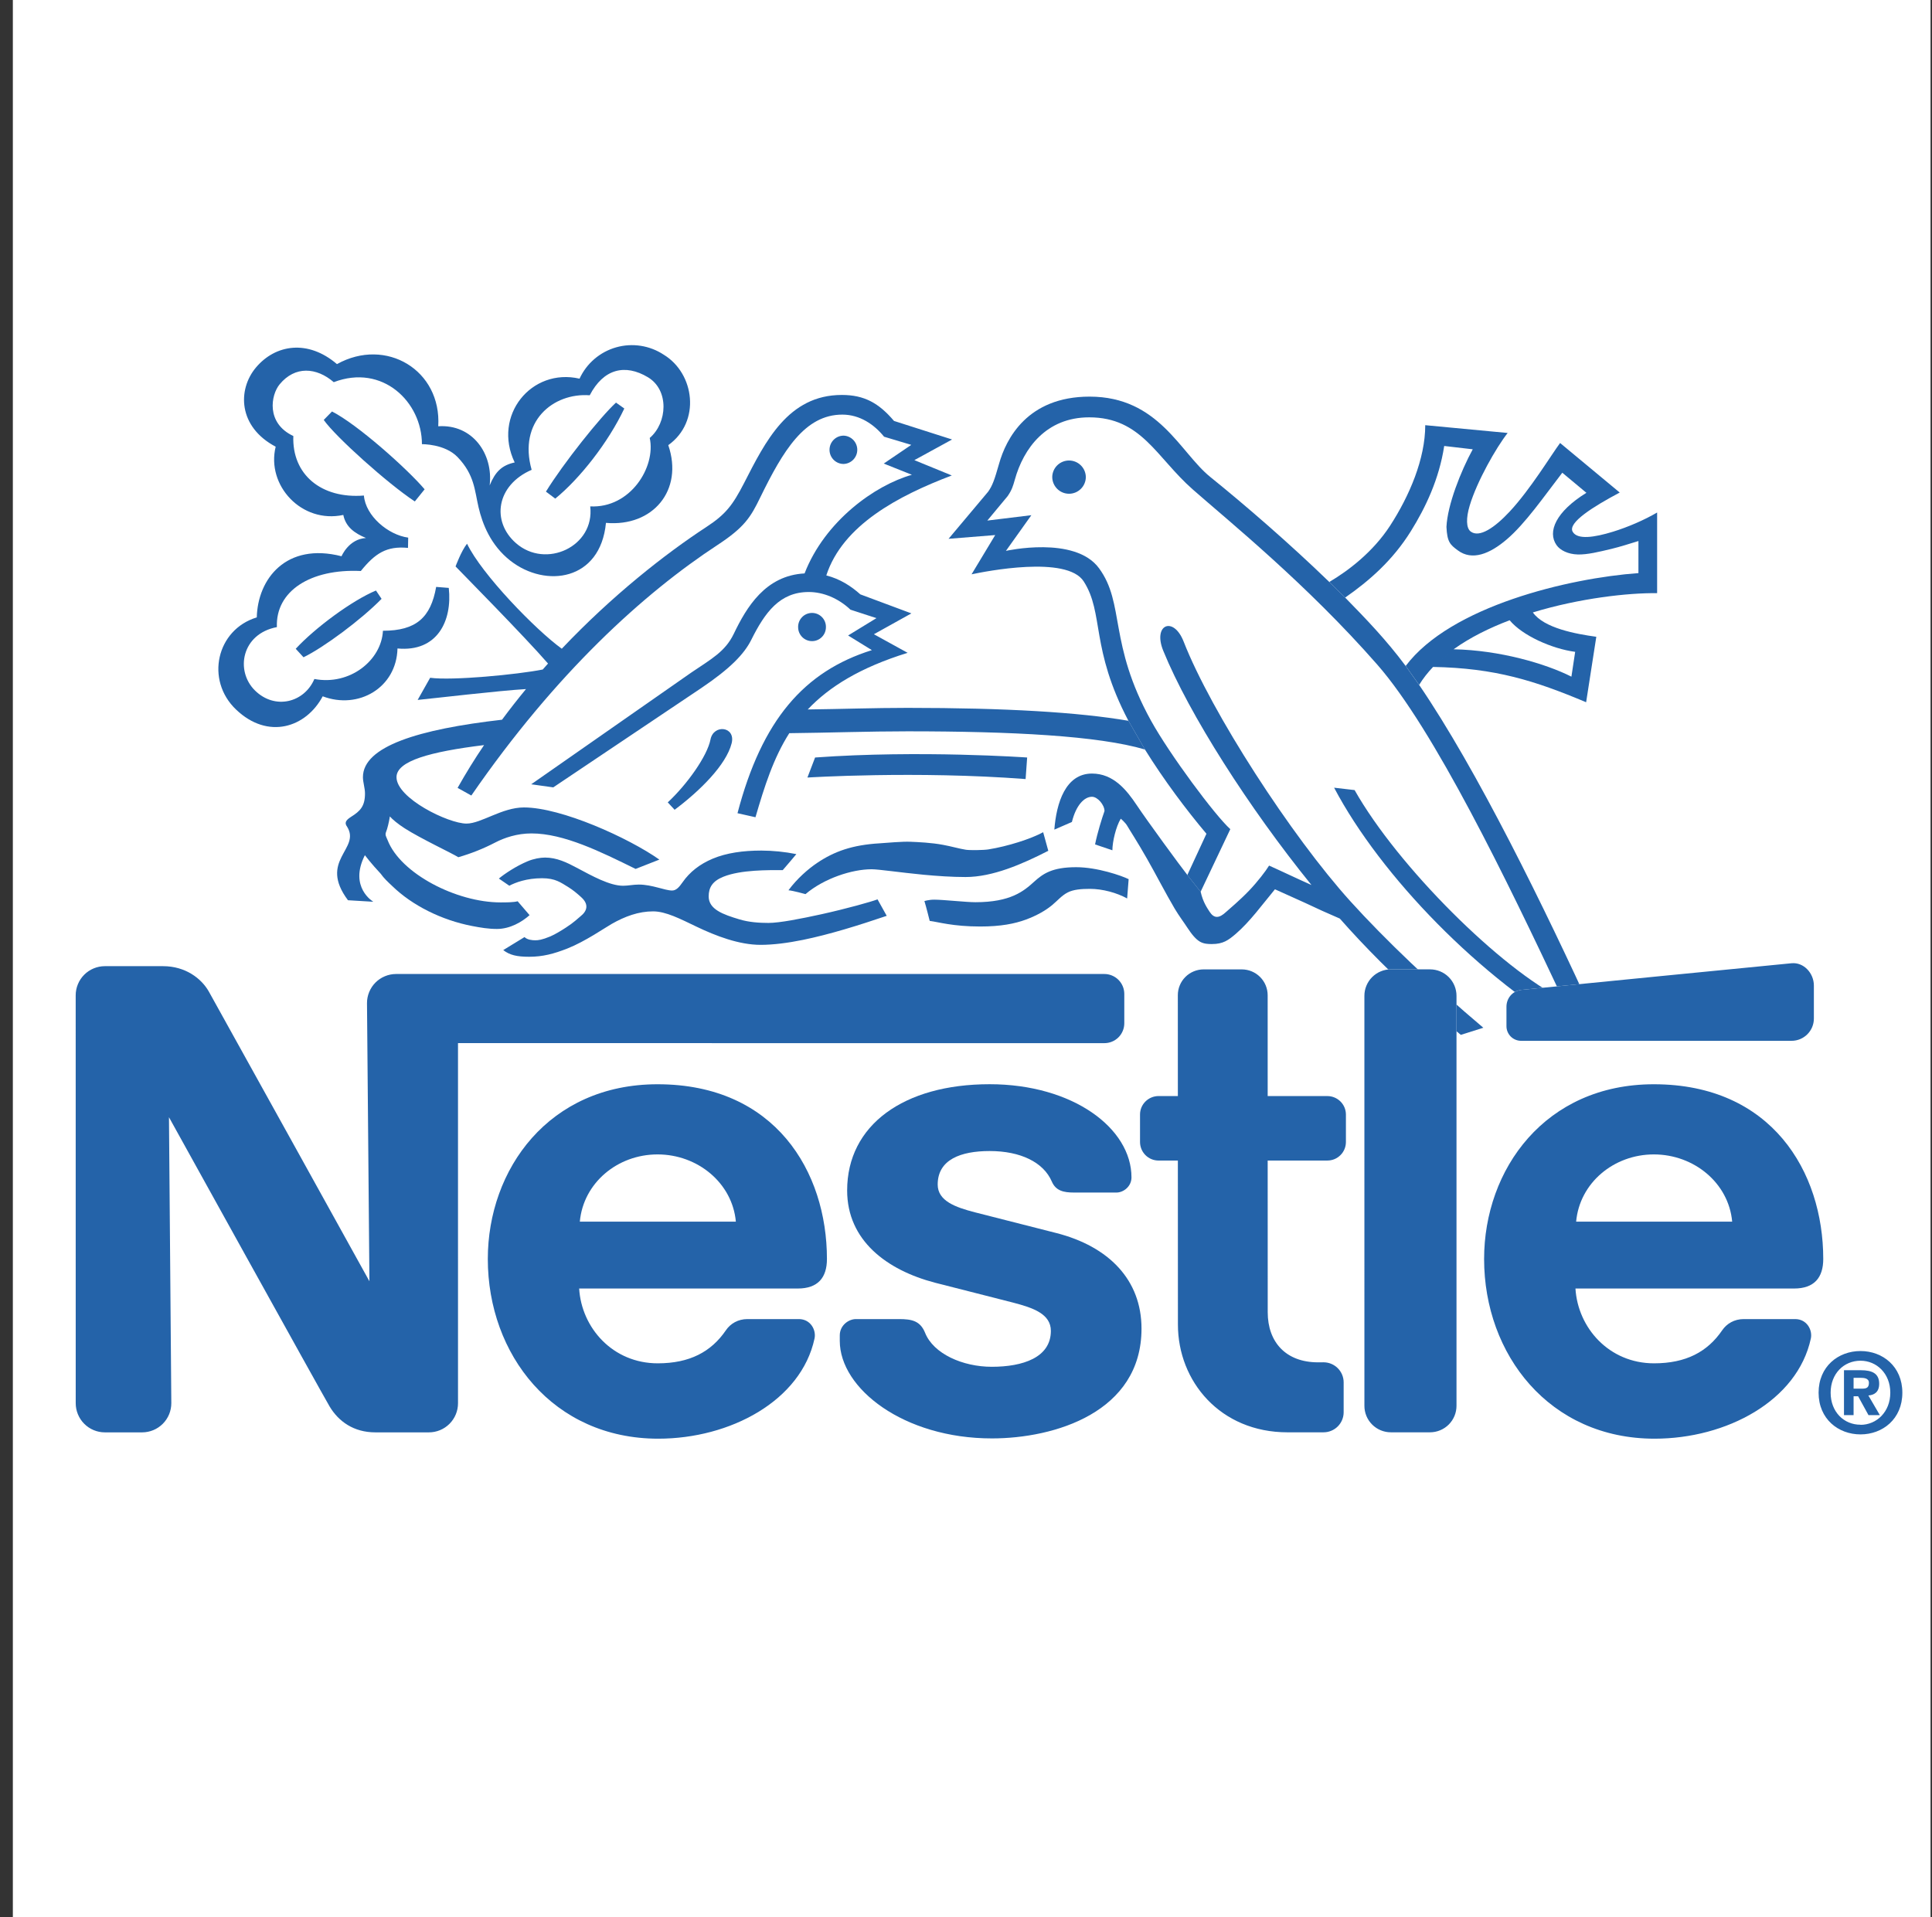
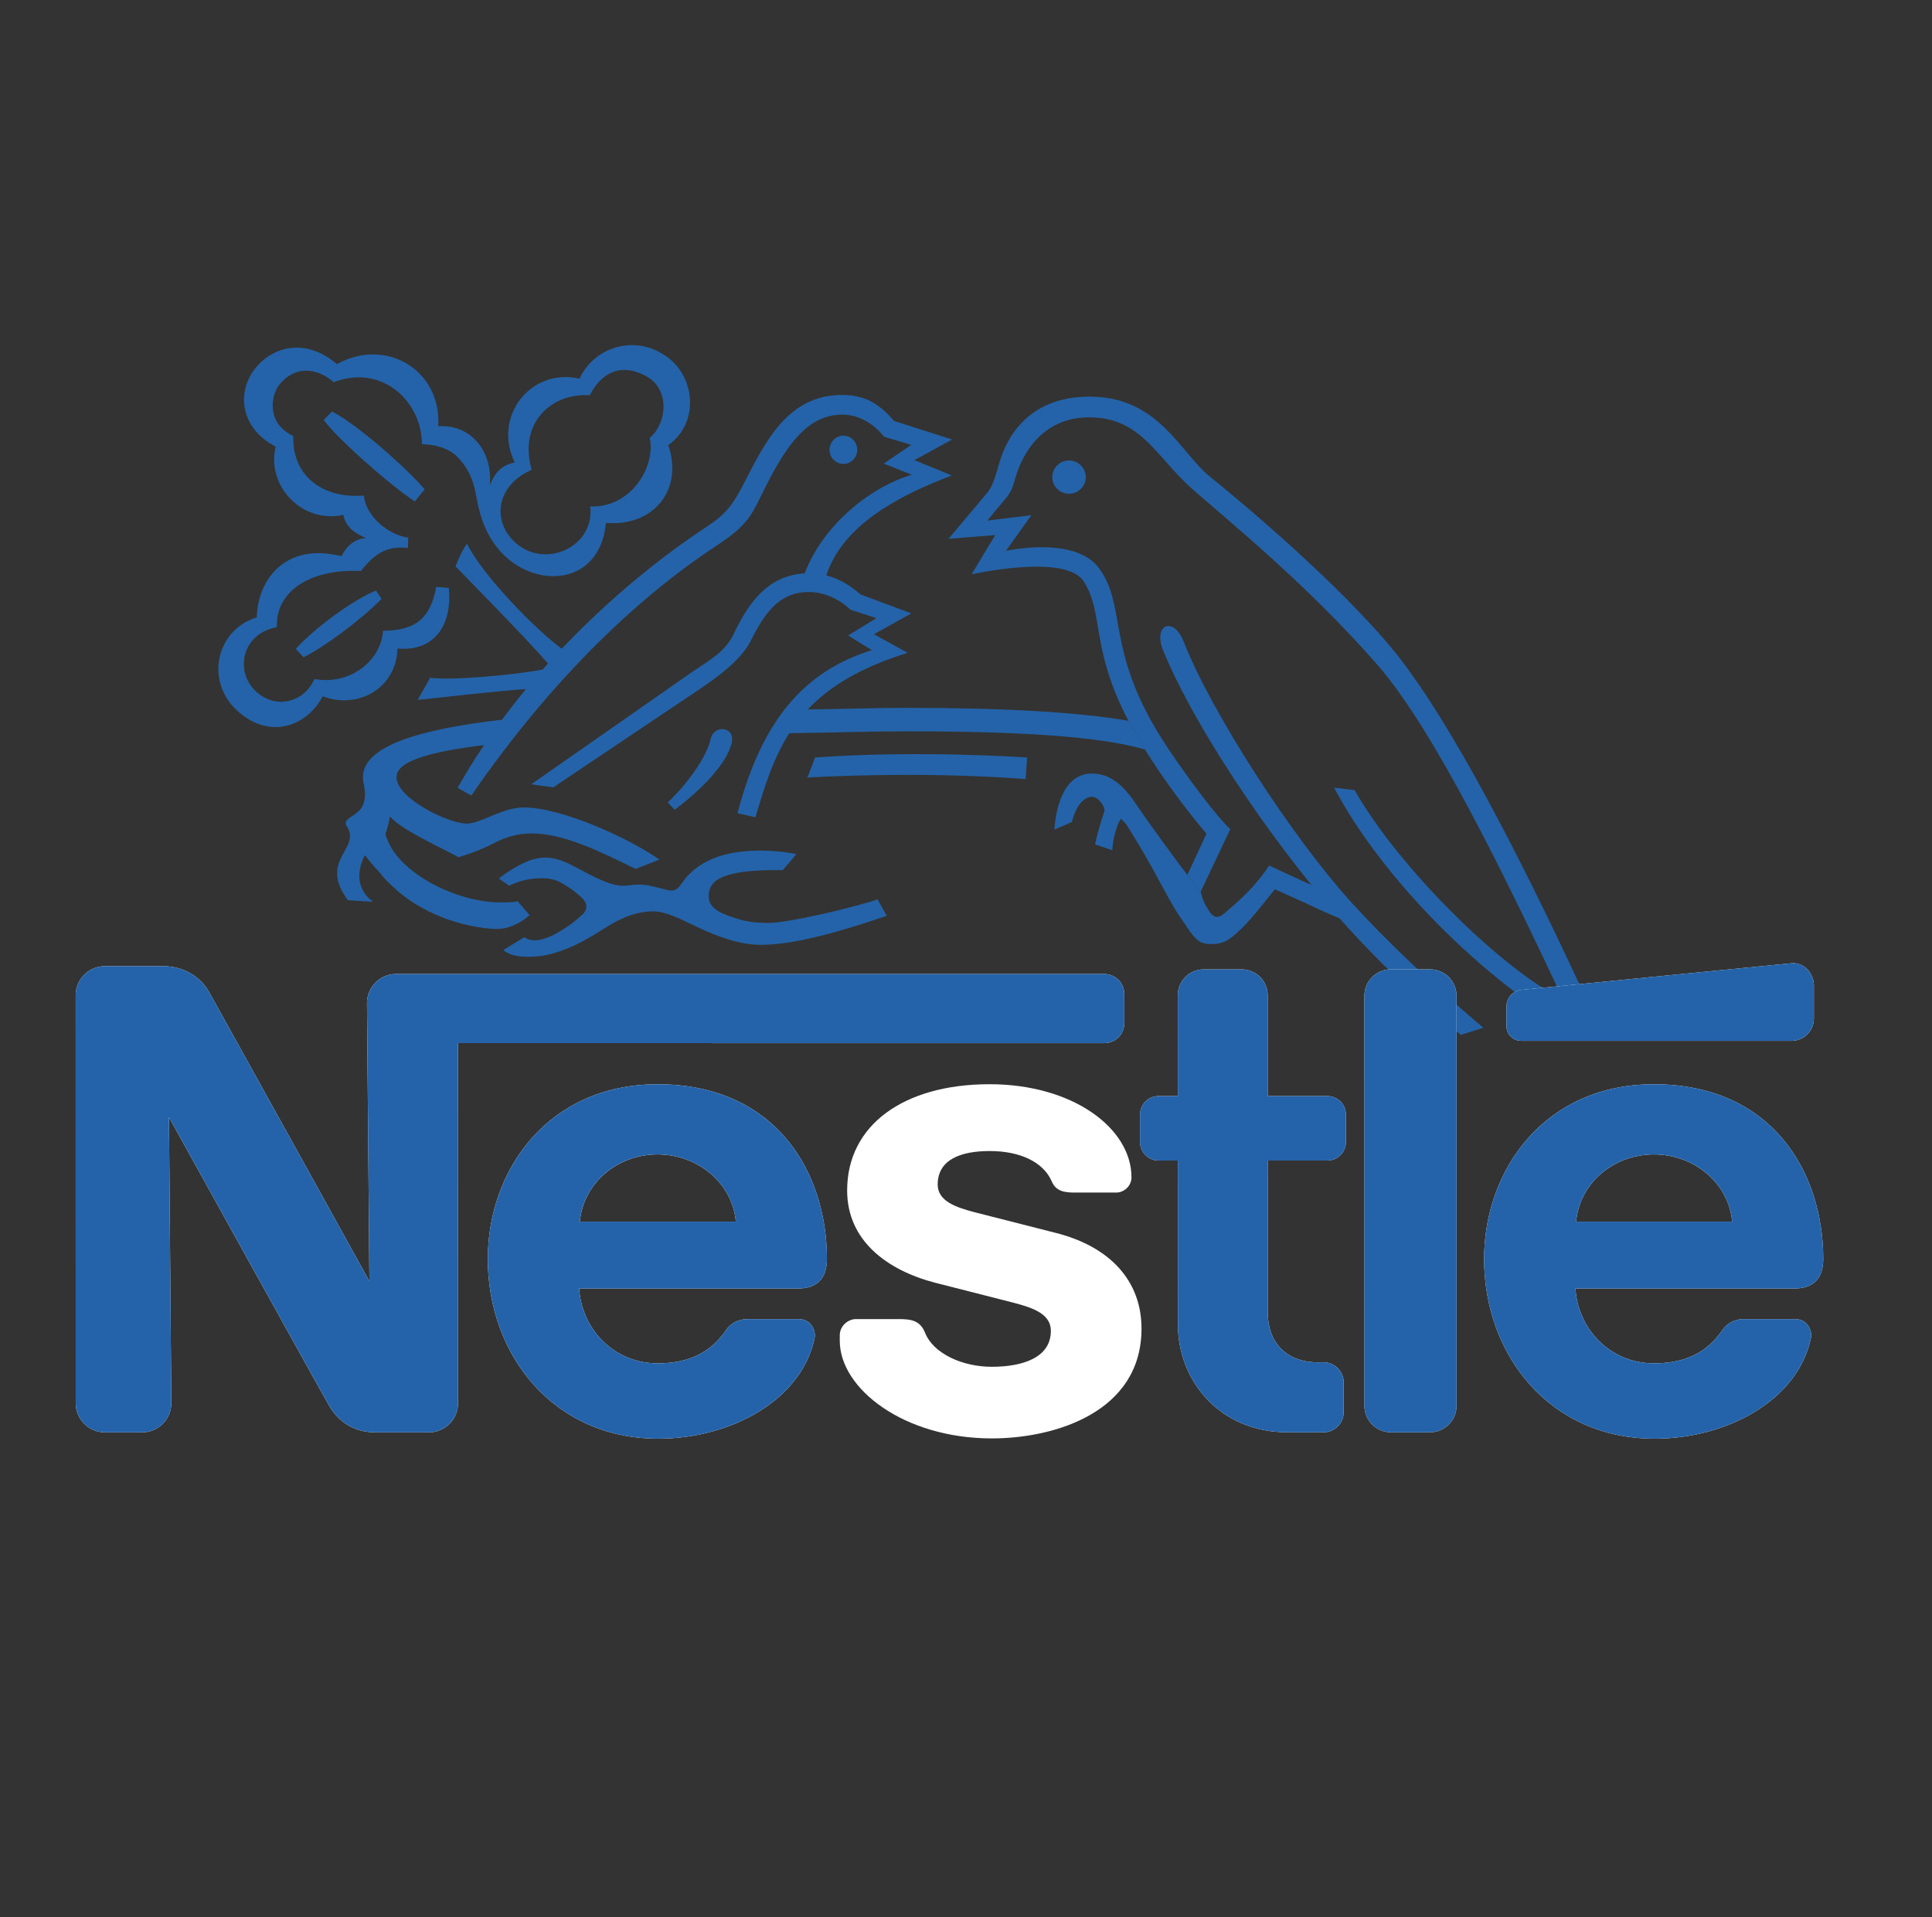
<svg xmlns="http://www.w3.org/2000/svg" width="135" height="134" viewBox="0 0 135 134" fill="none">
  <rect x="0" y="0" width="135" height="134" fill="#333333" stroke="none" />
  <g clip-path="url(#clip0_349_2504)">
-     <path fill-rule="evenodd" clip-rule="evenodd" d="M0.898 0H134.898V134H0.898V0Z" fill="white" />
-     <path fill-rule="evenodd" clip-rule="evenodd" d="M56.742 44.807C57.279 44.807 57.712 44.37 57.712 43.834C57.716 43.704 57.693 43.575 57.646 43.454C57.599 43.333 57.528 43.223 57.437 43.13C57.347 43.037 57.239 42.963 57.119 42.912C56.999 42.862 56.871 42.836 56.741 42.836C56.611 42.836 56.483 42.862 56.363 42.912C56.243 42.963 56.135 43.037 56.045 43.13C55.954 43.223 55.883 43.333 55.836 43.454C55.789 43.575 55.766 43.704 55.77 43.834C55.77 44.37 56.202 44.807 56.742 44.807ZM68.489 64.751C69.932 64.751 70.903 64.556 71.686 64.268C72.463 63.979 73.061 63.63 73.496 63.274C73.909 62.936 74.172 62.593 74.612 62.368C75.001 62.167 75.548 62.12 76.162 62.12C77.043 62.12 78.035 62.392 78.76 62.791L78.865 61.442C78.382 61.203 76.678 60.606 75.199 60.606C73.518 60.606 72.883 61.06 72.262 61.62C71.54 62.275 70.627 63.053 68.159 63.053C67.501 63.053 65.923 62.875 65.282 62.875C64.893 62.875 64.594 62.973 64.594 62.973C64.712 63.342 64.963 64.359 64.963 64.359C65.554 64.433 66.585 64.751 68.489 64.751ZM60.902 60.75C61.402 60.75 62.855 60.971 64.534 61.133C65.488 61.222 66.509 61.293 67.472 61.293C69.358 61.293 71.424 60.396 73.25 59.46L72.892 58.161C72.039 58.628 70.416 59.147 69.063 59.363C68.73 59.417 67.763 59.43 67.488 59.386C67.032 59.315 66.485 59.151 65.897 59.044C65.071 58.889 64.169 58.852 63.634 58.829C63.044 58.802 61.986 58.903 61.466 58.937C59.555 59.051 58.293 59.5 57.085 60.316C56.474 60.729 55.695 61.403 55.094 62.219C55.403 62.242 56.285 62.488 56.285 62.488C57.588 61.38 59.546 60.75 60.902 60.75Z" fill="#2463A9" />
    <path fill-rule="evenodd" clip-rule="evenodd" d="M37.879 61.377C38.809 61.377 39.183 61.679 39.696 61.988C40.055 62.209 40.337 62.454 40.606 62.697C41.18 63.21 41.016 63.68 40.565 64.036C40.334 64.22 40.136 64.442 39.552 64.821C39.27 65.007 38.784 65.305 38.451 65.445C37.867 65.687 37.612 65.714 37.4 65.714C37.185 65.714 36.843 65.681 36.651 65.49L35.165 66.399C35.611 66.747 36.118 66.866 36.971 66.866C37.934 66.866 38.703 66.658 39.653 66.286C40.884 65.799 42.268 64.841 42.727 64.579C43.668 64.042 44.618 63.693 45.635 63.693C46.531 63.693 47.541 64.223 48.673 64.764C50.009 65.405 51.64 66.033 53.141 66.033C54.04 66.033 55.047 65.901 56.102 65.687C57.975 65.304 59.989 64.673 61.96 64.005L61.319 62.854C60.839 63.032 59.193 63.495 57.424 63.888C55.957 64.21 54.47 64.501 53.698 64.501C53.068 64.501 52.325 64.455 51.66 64.25C50.532 63.911 49.519 63.555 49.519 62.649C49.519 62.022 49.787 61.578 50.546 61.273C51.775 60.779 53.688 60.81 54.695 60.81C54.883 60.608 55.645 59.692 55.645 59.692C54.839 59.53 54.018 59.447 53.195 59.444C51.933 59.444 50.767 59.605 49.801 60.011C48.905 60.388 48.2 60.932 47.69 61.666C47.484 61.958 47.273 62.236 46.965 62.236C46.454 62.236 45.568 61.82 44.642 61.82C44.239 61.82 43.897 61.903 43.541 61.903C42.604 61.903 41.382 61.222 40.294 60.642C39.609 60.276 38.905 59.933 38.086 59.933C37.746 59.933 37.281 60.017 36.867 60.192C36.072 60.524 35.265 61.062 34.859 61.4L35.588 61.901C36.013 61.679 36.786 61.377 37.879 61.377ZM103.649 71.827C100.147 68.874 96.76 65.643 94.371 63.001C90.246 58.446 84.626 49.755 82.707 44.836C81.997 43.026 80.534 43.641 81.284 45.481C83.096 49.926 87.275 56.462 91.639 61.851C90.622 61.4 89.361 60.795 88.679 60.494C88.447 60.874 87.872 61.625 87.281 62.243C86.597 62.955 85.892 63.532 85.674 63.733C85.194 64.18 84.842 64.213 84.519 63.717C84.372 63.481 84.06 63.059 83.898 62.327L82.971 61.153C82.474 60.528 80.145 57.343 79.432 56.272C78.721 55.205 77.799 54.062 76.304 54.062C74.455 54.062 73.817 56.111 73.673 57.98L74.9 57.446C75.187 56.288 75.755 55.684 76.305 55.684C76.697 55.684 77.178 56.254 77.178 56.681C77 57.181 76.677 58.215 76.519 59.014L77.729 59.424C77.729 58.836 77.976 57.768 78.316 57.215C78.316 57.215 78.651 57.499 78.776 57.732C78.856 57.882 79.454 58.795 80.146 60.011C80.764 61.095 81.451 62.435 82.082 63.502C82.387 64.015 82.738 64.476 82.971 64.838C83.284 65.315 83.564 65.65 83.861 65.819C84.139 65.972 84.439 65.977 84.681 65.977C85.463 65.977 85.822 65.717 86.352 65.265C87.346 64.408 88.203 63.217 89.088 62.15L91.177 63.092C91.984 63.476 92.799 63.845 93.621 64.197C95.401 66.218 97.394 68.199 99.485 70.082L100.906 71.334C101.293 71.669 101.681 71.998 102.075 72.324L103.649 71.827Z" fill="#2463A9" />
    <path fill-rule="evenodd" clip-rule="evenodd" d="M111.483 71.22C107.907 63.391 103.194 53.763 99.162 47.865L98.221 46.542C96.875 44.727 95.419 43.222 93.992 41.762L92.884 40.671C90.09 37.965 86.956 35.259 84.567 33.332C82.46 31.634 80.962 27.719 76.135 27.719C71.785 27.719 70.297 30.676 69.811 32.409C69.487 33.546 69.348 33.939 69.045 34.366L66.281 37.656L69.541 37.394L67.889 40.137C68.836 39.939 74.552 38.791 75.728 40.637C77.155 42.87 76.181 45.294 78.849 50.373L80.003 52.381C81.331 54.517 82.904 56.614 84.301 58.269L82.965 61.153L83.892 62.327L85.969 57.947C84.909 57 81.736 52.733 80.424 50.359C77.442 44.961 78.614 42.185 76.794 39.711C75.109 37.414 70.29 38.499 70.29 38.499L72.067 36.005L68.99 36.381L70.413 34.669C70.716 34.226 70.787 33.958 70.91 33.531C71.515 31.339 73.099 29.167 76.107 29.167C79.759 29.167 80.803 31.971 83.342 34.203C85.912 36.465 91.302 40.816 96.232 46.442C100.207 50.977 105.303 61.522 109.218 69.844C104.938 67.759 97.69 60.589 94.654 55.217L93.222 55.05C96.481 61.233 103.477 68.433 110.396 72.353L111.483 71.22Z" fill="#2463A9" />
-     <path fill-rule="evenodd" clip-rule="evenodd" d="M101.573 45.376C102.714 44.556 104.065 43.888 105.488 43.348C106.364 44.409 108.428 45.338 110.066 45.556L109.804 47.29C107.988 46.373 104.777 45.439 101.573 45.376L100.137 46.61C104.483 46.691 107.25 47.571 110.832 49.078L111.543 44.503C110.123 44.308 107.884 43.902 107.109 42.801C110.385 41.803 113.785 41.427 115.793 41.455V35.818C114.897 36.342 113.769 36.832 112.704 37.161C111.402 37.561 110.218 37.736 109.892 37.161C109.532 36.53 111.329 35.406 113.18 34.422L109.013 30.96C108.382 31.81 106.948 34.187 105.486 35.757C104.447 36.872 103.377 37.604 102.766 37.148C102.446 36.906 102.433 36.208 102.698 35.328C103.205 33.639 104.537 31.293 105.349 30.259L99.59 29.715C99.59 32.069 98.484 34.66 97.124 36.755C95.951 38.557 94.248 39.868 92.885 40.673L93.993 41.764C95.678 40.592 97.319 39.159 98.589 37.117C99.61 35.476 100.559 33.492 100.915 31.168L102.909 31.4C102.08 32.92 101.143 35.281 101.072 36.825C101.122 37.876 101.324 38.063 101.865 38.463C102.865 39.212 104.104 38.708 105.285 37.697C106.587 36.586 107.868 34.723 109.167 33.037L110.851 34.441C108.717 35.757 108.113 37.164 108.764 38.097C109.018 38.459 109.566 38.731 110.247 38.751C110.922 38.768 111.721 38.569 112.595 38.361C113.208 38.213 113.874 37.999 114.487 37.811V40.053C109.637 40.4 101.359 42.363 98.223 46.542L99.164 47.865C99.436 47.419 99.764 47.002 100.138 46.609L101.573 45.376ZM38.148 34.358L38.8 34.847C40.506 33.458 42.5 30.93 43.624 28.55L43.043 28.137C41.955 29.134 39.36 32.386 38.148 34.358Z" fill="#2463A9" />
    <path fill-rule="evenodd" clip-rule="evenodd" d="M37.149 32.835C36.193 29.459 38.646 27.437 41.208 27.625C42.168 25.775 43.675 25.406 45.276 26.366C46.767 27.262 46.642 29.541 45.4 30.609C45.844 32.64 44.041 35.534 41.242 35.39C41.574 38.193 38.136 39.788 36.051 37.957C34.319 36.437 34.681 33.906 37.149 32.835ZM35.964 32.319C35.075 32.513 34.611 32.959 34.215 33.924C34.48 31.731 33.023 29.63 30.623 29.791C30.858 25.873 26.977 23.54 23.546 25.447C21.519 23.711 19.252 24.064 17.889 25.679C16.586 27.223 16.63 29.828 19.263 31.218C18.598 33.924 21.076 36.613 23.989 35.988C24.157 36.82 24.768 37.267 25.574 37.599C24.362 37.67 23.865 38.875 23.865 38.875C20.001 37.885 18.007 40.453 17.943 43.148C15.123 44.004 14.334 47.529 16.493 49.587C18.726 51.722 21.388 50.846 22.549 48.663C25.04 49.61 27.706 48.073 27.775 45.32C30.552 45.582 31.616 43.393 31.358 41.087L30.477 41.017C30.099 43.158 29.081 44.082 26.758 44.082C26.657 46.139 24.458 47.925 21.967 47.453C21.268 49.097 19.218 49.634 17.818 48.258C16.421 46.882 16.884 44.294 19.348 43.827C19.248 41.302 21.704 39.738 25.213 39.906C26.21 38.67 27.015 38.146 28.509 38.291L28.523 37.573C27.123 37.384 25.545 36.058 25.428 34.632C22.441 34.87 20.395 33.157 20.497 30.472C18.577 29.573 18.922 27.602 19.544 26.854C20.614 25.561 22.111 25.665 23.321 26.709C26.735 25.404 29.483 28.099 29.483 31.043C29.483 31.043 31.079 31.012 31.975 31.946C33.16 33.185 33.16 34.262 33.442 35.464C33.707 36.598 34.278 38.106 35.671 39.193C38.135 41.114 41.953 40.593 42.342 36.542C45.621 36.833 47.777 34.259 46.696 31.11C48.992 29.472 48.535 26.095 46.377 24.788C45.892 24.468 45.344 24.257 44.77 24.168C44.196 24.08 43.61 24.116 43.052 24.275C42.493 24.434 41.975 24.712 41.534 25.09C41.093 25.468 40.739 25.936 40.496 26.464C37.135 25.691 34.396 29.042 35.964 32.319ZM51.124 51.947C51.42 50.765 49.862 50.59 49.647 51.678C49.419 52.844 48.002 54.831 46.66 56.076L47.139 56.593C48.902 55.277 50.745 53.455 51.124 51.947ZM58.949 32.425C59.205 32.416 59.448 32.307 59.626 32.123C59.803 31.938 59.903 31.692 59.903 31.436C59.903 31.179 59.803 30.933 59.626 30.748C59.448 30.564 59.205 30.455 58.949 30.446C58.402 30.446 57.963 30.892 57.963 31.436C57.963 31.983 58.402 32.425 58.949 32.425ZM73.526 33.329C73.533 33.022 73.66 32.731 73.879 32.517C74.099 32.303 74.393 32.183 74.7 32.183C75.006 32.183 75.3 32.303 75.52 32.517C75.739 32.731 75.866 33.022 75.873 33.329C75.874 33.483 75.844 33.636 75.785 33.779C75.726 33.922 75.64 34.052 75.531 34.161C75.422 34.27 75.293 34.357 75.15 34.417C75.007 34.476 74.854 34.507 74.7 34.507C74.053 34.507 73.526 33.98 73.526 33.329ZM71.665 54.447C64.025 53.861 56.419 54.34 56.419 54.34L56.955 52.94C64.26 52.41 71.773 52.94 71.773 52.94L71.665 54.447Z" fill="#2463A9" />
    <path fill-rule="evenodd" clip-rule="evenodd" d="M25.496 59.767C25.496 59.767 25.929 60.346 26.604 61.064C26.833 61.387 27.084 61.617 27.402 61.917C28.803 63.283 30.864 64.307 32.989 64.716C33.593 64.832 34.13 64.922 34.728 64.922C35.635 64.922 36.47 64.435 37.004 63.957L36.171 62.987C35.903 63.067 35.346 63.067 34.976 63.067C31.895 63.067 27.984 61.05 27.084 58.713C26.993 58.485 26.886 58.358 26.977 58.142C27.064 57.927 27.179 57.475 27.242 57.058C27.423 57.266 27.795 57.578 28.269 57.884C29.417 58.619 31.599 59.636 32.025 59.909C32.919 59.653 33.785 59.307 34.61 58.878C35.251 58.545 36.128 58.246 37.141 58.246C39.394 58.246 41.982 59.528 44.413 60.727L46.074 60.075C43.916 58.555 39.223 56.43 36.611 56.43C35.074 56.43 33.626 57.558 32.597 57.558C31.331 57.558 27.706 55.789 27.706 54.315C27.706 53.181 30.052 52.536 33.825 52.072C33.166 53.043 32.55 54.041 31.975 55.063L32.935 55.597C38.844 47.026 44.987 41.461 50.157 38.074C52.037 36.841 52.464 36.12 53.118 34.774C54.719 31.497 56.23 28.976 58.859 28.976C60.084 28.976 61.087 29.668 61.776 30.521L63.676 31.091L61.752 32.397L63.72 33.182C61.151 33.904 57.643 36.405 56.22 40.075C53.484 40.219 52.165 42.438 51.272 44.298C50.667 45.55 49.708 46.05 48.308 47.001L37.119 54.812L38.66 55.027L48.995 48.091C51.037 46.715 52.003 45.701 52.494 44.72C53.451 42.8 54.485 41.374 56.513 41.374C57.51 41.374 58.574 41.8 59.427 42.609L61.242 43.2L59.262 44.412L60.923 45.436C56.177 46.924 53.239 50.328 51.533 56.833L52.789 57.115C53.417 54.964 54.041 52.987 55.152 51.24C57.898 51.211 60.682 51.11 63.411 51.11C70.695 51.11 76.744 51.418 80.007 52.382L78.853 50.374C75.363 49.776 70.296 49.471 63.411 49.471C61.105 49.471 58.765 49.555 56.442 49.582C57.943 47.994 60.098 46.654 63.422 45.624L61.065 44.325L63.683 42.868L60.115 41.538C59.49 40.977 58.715 40.464 57.739 40.215C58.883 36.7 62.774 34.646 66.507 33.229L63.892 32.158L66.527 30.715L62.469 29.418C61.408 28.169 60.391 27.602 58.826 27.602C55.059 27.602 53.475 30.875 51.985 33.776C51.196 35.306 50.702 35.951 49.366 36.824C46.468 38.72 42.779 41.621 39.255 45.337C37.415 44.008 33.651 40.12 32.635 37.999C32.232 38.498 31.833 39.587 31.833 39.587C32.219 39.992 36.647 44.474 38.294 46.374C38.17 46.512 38.047 46.65 37.923 46.791C36.167 47.14 31.608 47.58 30.057 47.368L29.184 48.916C30.342 48.802 34.874 48.268 36.754 48.157C36.178 48.857 35.619 49.571 35.079 50.299C29.254 50.964 25.36 52.159 25.36 54.315C25.36 54.67 25.504 55.073 25.504 55.452C25.504 56.355 25.165 56.688 24.524 57.09C24.107 57.356 24.08 57.537 24.259 57.786C25.225 59.347 22.224 60.122 24.315 62.915L26.088 63.022C26.087 63.023 24.358 62.017 25.496 59.767ZM23.199 28.757L22.622 29.348C23.451 30.533 27.124 33.823 28.986 35.045L29.671 34.196C28.449 32.759 24.978 29.661 23.199 28.757ZM20.664 45.342L21.208 45.935C22.608 45.258 25.239 43.31 26.663 41.851L26.271 41.27C24.598 41.968 22.013 43.881 20.664 45.342Z" fill="#2463A9" />
    <path fill-rule="evenodd" clip-rule="evenodd" d="M101.775 69.597C101.775 69.355 101.728 69.114 101.635 68.889C101.542 68.665 101.406 68.46 101.234 68.288C101.062 68.116 100.858 67.98 100.634 67.887C100.409 67.794 100.169 67.746 99.926 67.746L97.187 67.744C96.944 67.745 96.703 67.793 96.478 67.887C96.254 67.98 96.05 68.117 95.878 68.29C95.706 68.462 95.57 68.667 95.478 68.892C95.385 69.117 95.338 69.358 95.338 69.602L95.34 98.247C95.339 98.49 95.386 98.731 95.479 98.956C95.572 99.18 95.708 99.385 95.88 99.557C96.052 99.729 96.255 99.866 96.48 99.959C96.705 100.052 96.946 100.1 97.189 100.1H99.927C100.17 100.099 100.411 100.051 100.635 99.957C100.86 99.864 101.064 99.727 101.235 99.555C101.407 99.382 101.543 99.178 101.635 98.953C101.728 98.728 101.775 98.487 101.775 98.244V69.597ZM105.265 70.359V71.721C105.266 71.856 105.293 71.988 105.344 72.112C105.396 72.236 105.472 72.348 105.567 72.443C105.662 72.537 105.775 72.612 105.899 72.663C106.024 72.714 106.157 72.74 106.291 72.74H125.187C126.048 72.74 126.747 72.045 126.747 71.183V68.876C126.747 68.015 126.039 67.235 125.183 67.319C125.183 67.319 106.918 69.111 106.329 69.178C105.648 69.253 105.265 69.796 105.265 70.359ZM89.969 100.101C85.268 100.101 82.309 96.537 82.309 92.568L82.305 81.108H80.959C80.789 81.108 80.62 81.075 80.462 81.01C80.305 80.945 80.162 80.849 80.041 80.729C79.921 80.608 79.825 80.465 79.76 80.308C79.695 80.15 79.661 79.981 79.661 79.811V77.892C79.661 77.176 80.245 76.6 80.96 76.6L82.305 76.602L82.302 69.554C82.302 69.317 82.348 69.082 82.439 68.863C82.529 68.644 82.662 68.445 82.829 68.277C82.997 68.109 83.196 67.977 83.415 67.886C83.634 67.795 83.868 67.748 84.106 67.748H86.776C87.255 67.75 87.715 67.941 88.053 68.281C88.391 68.62 88.58 69.08 88.58 69.559L88.581 76.601H92.745C93.463 76.601 94.047 77.178 94.047 77.894V79.813C94.047 79.983 94.013 80.152 93.948 80.309C93.883 80.466 93.787 80.609 93.667 80.729C93.546 80.849 93.403 80.945 93.246 81.01C93.088 81.074 92.92 81.107 92.749 81.107H88.581L88.584 91.708C88.584 93.79 89.845 95.21 92.101 95.21L92.48 95.207C93.257 95.207 93.89 95.834 93.89 96.612V98.695C93.89 98.88 93.854 99.063 93.783 99.234C93.712 99.404 93.608 99.56 93.477 99.69C93.346 99.821 93.191 99.924 93.02 99.994C92.849 100.065 92.666 100.101 92.481 100.1H89.969V100.101ZM45.947 75.776C38.348 75.776 34.086 81.723 34.086 87.989C34.086 94.666 38.651 100.546 45.996 100.546C51.024 100.546 55.98 97.897 56.916 93.546C57.043 92.959 56.647 92.189 55.82 92.187H52.228C51.576 92.187 51.043 92.499 50.722 92.97C49.694 94.477 48.188 95.279 45.961 95.279C42.815 95.279 40.633 92.8 40.469 90.051H55.747C57.154 90.051 57.782 89.288 57.782 87.987C57.784 81.877 54.167 75.776 45.947 75.776ZM45.947 80.68C48.752 80.68 51.173 82.676 51.419 85.377H40.517C40.762 82.676 43.142 80.68 45.947 80.68ZM115.564 75.776C107.965 75.776 103.703 81.723 103.703 87.989C103.703 94.666 108.269 100.546 115.614 100.546C120.641 100.546 125.597 97.897 126.534 93.546C126.661 92.959 126.265 92.189 125.439 92.187H121.846C121.194 92.187 120.661 92.499 120.339 92.97C119.312 94.477 117.805 95.279 115.578 95.279C112.433 95.279 110.252 92.8 110.086 90.051H125.366C126.772 90.051 127.401 89.288 127.401 87.987C127.401 81.877 123.784 75.776 115.564 75.776ZM115.564 80.68C118.37 80.68 120.791 82.676 121.037 85.377H110.134C110.378 82.676 112.759 80.68 115.564 80.68Z" fill="white" />
    <path fill-rule="evenodd" clip-rule="evenodd" d="M77.165 68.07H27.677C27.41 68.07 27.145 68.123 26.898 68.226C26.651 68.328 26.427 68.478 26.238 68.667C26.049 68.856 25.9 69.081 25.798 69.328C25.696 69.575 25.643 69.84 25.644 70.107L25.814 89.544C25.814 89.544 15.15 70.283 14.594 69.3C14.072 68.375 12.949 67.523 11.396 67.523H7.326C7.058 67.523 6.793 67.576 6.546 67.679C6.299 67.781 6.074 67.931 5.885 68.121C5.696 68.31 5.546 68.534 5.444 68.782C5.341 69.029 5.289 69.294 5.289 69.562L5.291 98.066C5.291 98.333 5.343 98.598 5.446 98.845C5.548 99.092 5.698 99.317 5.887 99.506C6.076 99.695 6.3 99.846 6.547 99.948C6.794 100.051 7.059 100.104 7.327 100.104H9.937C10.478 100.102 10.996 99.886 11.377 99.503C11.759 99.12 11.972 98.601 11.971 98.061L11.807 78.08C11.807 78.08 22.574 97.534 23.035 98.3C23.656 99.335 24.707 100.104 26.231 100.104H29.969C30.237 100.104 30.502 100.051 30.749 99.949C30.996 99.846 31.22 99.696 31.409 99.507C31.598 99.317 31.748 99.093 31.85 98.846C31.952 98.599 32.004 98.334 32.004 98.066L32.003 72.901L77.168 72.903C77.35 72.903 77.531 72.868 77.7 72.798C77.869 72.729 78.023 72.627 78.152 72.498C78.282 72.369 78.384 72.216 78.454 72.047C78.525 71.879 78.561 71.698 78.561 71.515V69.46C78.56 69.09 78.412 68.737 78.15 68.476C77.889 68.216 77.534 68.07 77.165 68.07Z" fill="white" />
    <path fill-rule="evenodd" clip-rule="evenodd" d="M69.154 80.443C71.306 80.443 72.915 81.224 73.495 82.572C73.773 83.219 74.312 83.344 75.053 83.344H78.012C78.501 83.344 79.063 82.923 79.063 82.284C79.063 78.845 74.962 75.773 69.15 75.773C63.141 75.773 59.195 78.635 59.195 83.197C59.195 86.685 61.952 88.761 65.341 89.647C66.886 90.05 69.523 90.702 70.807 91.04C72.192 91.403 73.43 91.826 73.43 93.012C73.43 94.884 71.457 95.521 69.302 95.521C67.26 95.521 65.227 94.609 64.644 93.153C64.306 92.31 63.715 92.187 62.818 92.187H59.809C59.284 92.187 58.68 92.638 58.68 93.323V93.711C58.68 97.04 63.146 100.527 69.308 100.527C73.677 100.527 79.764 98.711 79.764 92.852C79.764 89.459 77.493 87.11 73.799 86.171C72.355 85.804 68.881 84.921 68.126 84.726C66.779 84.377 65.522 83.938 65.522 82.784C65.523 81.036 67.139 80.443 69.154 80.443Z" fill="white" />
    <path fill-rule="evenodd" clip-rule="evenodd" d="M101.774 69.597C101.774 69.355 101.727 69.114 101.634 68.889C101.541 68.665 101.405 68.46 101.233 68.288C101.062 68.116 100.858 67.98 100.633 67.887C100.409 67.794 100.168 67.746 99.925 67.746L97.187 67.744C96.943 67.745 96.702 67.793 96.478 67.887C96.253 67.98 96.049 68.117 95.877 68.29C95.705 68.462 95.569 68.667 95.477 68.892C95.384 69.117 95.337 69.358 95.338 69.602L95.339 98.247C95.338 98.49 95.386 98.731 95.478 98.956C95.571 99.18 95.707 99.385 95.879 99.557C96.051 99.729 96.255 99.866 96.48 99.959C96.704 100.052 96.945 100.1 97.188 100.1H99.926C100.17 100.099 100.41 100.051 100.635 99.957C100.859 99.864 101.063 99.727 101.235 99.555C101.406 99.382 101.542 99.178 101.635 98.953C101.727 98.728 101.775 98.487 101.774 98.244V69.597ZM105.265 70.359V71.721C105.265 71.856 105.292 71.988 105.344 72.112C105.396 72.236 105.471 72.348 105.566 72.443C105.662 72.537 105.775 72.612 105.899 72.663C106.023 72.714 106.156 72.74 106.29 72.74H125.186C126.047 72.74 126.746 72.045 126.746 71.183V68.876C126.746 68.015 126.039 67.235 125.182 67.319C125.182 67.319 106.918 69.111 106.328 69.178C105.648 69.253 105.265 69.796 105.265 70.359ZM89.968 100.101C85.267 100.101 82.308 96.537 82.308 92.568L82.304 81.108H80.958C80.788 81.108 80.619 81.075 80.462 81.01C80.304 80.945 80.161 80.849 80.04 80.729C79.92 80.608 79.824 80.465 79.759 80.308C79.694 80.15 79.66 79.981 79.66 79.811V77.892C79.66 77.176 80.245 76.6 80.96 76.6L82.304 76.602L82.302 69.554C82.301 69.317 82.347 69.082 82.438 68.863C82.528 68.644 82.661 68.445 82.829 68.277C82.996 68.109 83.195 67.977 83.414 67.886C83.633 67.795 83.868 67.748 84.105 67.748H86.776C87.255 67.75 87.714 67.941 88.052 68.281C88.39 68.62 88.579 69.08 88.579 69.559L88.58 76.601H92.745C93.463 76.601 94.047 77.178 94.047 77.894V79.813C94.046 79.983 94.013 80.152 93.948 80.309C93.882 80.466 93.787 80.609 93.666 80.729C93.545 80.849 93.402 80.945 93.245 81.01C93.088 81.074 92.919 81.107 92.749 81.107H88.58L88.583 91.708C88.583 93.79 89.844 95.21 92.1 95.21L92.479 95.207C93.257 95.207 93.889 95.834 93.889 96.612V98.695C93.889 98.88 93.853 99.063 93.782 99.234C93.712 99.404 93.608 99.56 93.477 99.69C93.346 99.821 93.19 99.924 93.019 99.994C92.848 100.065 92.665 100.101 92.48 100.1H89.968V100.101ZM57.783 87.987C57.783 81.877 54.166 75.776 45.947 75.776C38.348 75.776 34.086 81.723 34.086 87.989C34.086 94.666 38.651 100.546 45.996 100.546C51.024 100.546 55.98 97.897 56.916 93.546C57.043 92.959 56.647 92.189 55.82 92.187H52.228C51.576 92.187 51.043 92.499 50.722 92.97C49.694 94.477 48.188 95.279 45.961 95.279C42.815 95.279 40.633 92.8 40.469 90.051H55.747C57.154 90.051 57.783 89.288 57.783 87.987ZM40.516 85.376C40.762 82.675 43.141 80.679 45.947 80.679C48.752 80.679 51.173 82.675 51.419 85.376H40.516ZM127.401 87.987C127.401 81.877 123.784 75.776 115.564 75.776C107.965 75.776 103.703 81.723 103.703 87.989C103.703 94.666 108.269 100.546 115.614 100.546C120.641 100.546 125.597 97.897 126.534 93.546C126.661 92.959 126.265 92.189 125.439 92.187H121.846C121.194 92.187 120.661 92.499 120.339 92.97C119.312 94.477 117.805 95.279 115.578 95.279C112.433 95.279 110.252 92.8 110.086 90.051H125.366C126.771 90.051 127.401 89.288 127.401 87.987ZM110.134 85.376C110.378 82.675 112.758 80.679 115.564 80.679C118.37 80.679 120.791 82.675 121.037 85.376H110.134Z" fill="#2463A9" />
    <path fill-rule="evenodd" clip-rule="evenodd" d="M77.165 68.07H27.677C27.41 68.07 27.145 68.123 26.898 68.226C26.651 68.328 26.427 68.478 26.238 68.667C26.049 68.856 25.9 69.081 25.798 69.328C25.696 69.575 25.643 69.84 25.644 70.107L25.814 89.544C25.814 89.544 15.15 70.283 14.594 69.3C14.072 68.375 12.949 67.523 11.396 67.523H7.326C7.058 67.523 6.793 67.576 6.546 67.679C6.299 67.781 6.074 67.931 5.885 68.121C5.696 68.31 5.546 68.534 5.444 68.782C5.341 69.029 5.289 69.294 5.289 69.562L5.291 98.066C5.291 98.333 5.343 98.598 5.446 98.845C5.548 99.092 5.698 99.317 5.887 99.506C6.076 99.695 6.3 99.846 6.547 99.948C6.794 100.051 7.059 100.104 7.327 100.104H9.937C10.478 100.102 10.996 99.886 11.377 99.503C11.759 99.12 11.972 98.601 11.971 98.061L11.807 78.08C11.807 78.08 22.574 97.534 23.035 98.3C23.656 99.335 24.707 100.104 26.231 100.104H29.969C30.237 100.104 30.502 100.051 30.749 99.949C30.996 99.846 31.22 99.696 31.409 99.507C31.598 99.317 31.748 99.093 31.85 98.846C31.952 98.599 32.004 98.334 32.004 98.066L32.003 72.901L77.168 72.903C77.35 72.903 77.531 72.868 77.7 72.798C77.869 72.729 78.023 72.627 78.152 72.498C78.282 72.369 78.384 72.216 78.454 72.047C78.525 71.879 78.561 71.698 78.561 71.515V69.46C78.56 69.09 78.412 68.737 78.15 68.476C77.889 68.216 77.534 68.07 77.165 68.07Z" fill="#2463A9" />
-     <path fill-rule="evenodd" clip-rule="evenodd" d="M69.154 80.443C71.306 80.443 72.915 81.224 73.495 82.572C73.773 83.219 74.312 83.344 75.053 83.344H78.012C78.501 83.344 79.063 82.923 79.063 82.284C79.063 78.845 74.962 75.773 69.15 75.773C63.141 75.773 59.195 78.635 59.195 83.197C59.195 86.685 61.952 88.761 65.341 89.647C66.886 90.05 69.523 90.702 70.807 91.04C72.192 91.403 73.43 91.826 73.43 93.012C73.43 94.884 71.457 95.521 69.302 95.521C67.26 95.521 65.227 94.609 64.644 93.153C64.306 92.31 63.715 92.187 62.818 92.187H59.809C59.284 92.187 58.68 92.638 58.68 93.323V93.711C58.68 97.04 63.146 100.527 69.308 100.527C73.677 100.527 79.764 98.711 79.764 92.852C79.764 89.459 77.493 87.11 73.799 86.171C72.355 85.804 68.881 84.921 68.126 84.726C66.779 84.377 65.522 83.938 65.522 82.784C65.523 81.036 67.139 80.443 69.154 80.443ZM129.521 98.898H128.85V95.761H130.022C130.831 95.761 131.309 95.992 131.309 96.709C131.309 97.286 130.97 97.495 130.554 97.526L131.355 98.898H130.561L129.837 97.58H129.521V98.898ZM130.114 97.049C130.415 97.049 130.592 96.986 130.592 96.639C130.592 96.315 130.244 96.292 129.992 96.292H129.521V97.049H130.114ZM130.005 100.246C128.457 100.246 127.076 99.175 127.076 97.332C127.076 95.492 128.457 94.42 130.005 94.42C131.548 94.42 132.928 95.492 132.928 97.332C132.928 99.175 131.548 100.246 130.005 100.246ZM130.005 95.097C128.85 95.097 127.917 95.992 127.917 97.332C127.917 98.674 128.85 99.577 130.005 99.569V99.577C131.132 99.577 132.086 98.674 132.086 97.332C132.086 95.992 131.132 95.097 130.005 95.097Z" fill="#2463A9" />
  </g>
  <defs>
    <clipPath id="clip0_349_2504">
      <rect width="134" height="134" fill="white" transform="translate(0.898)" />
    </clipPath>
  </defs>
</svg>